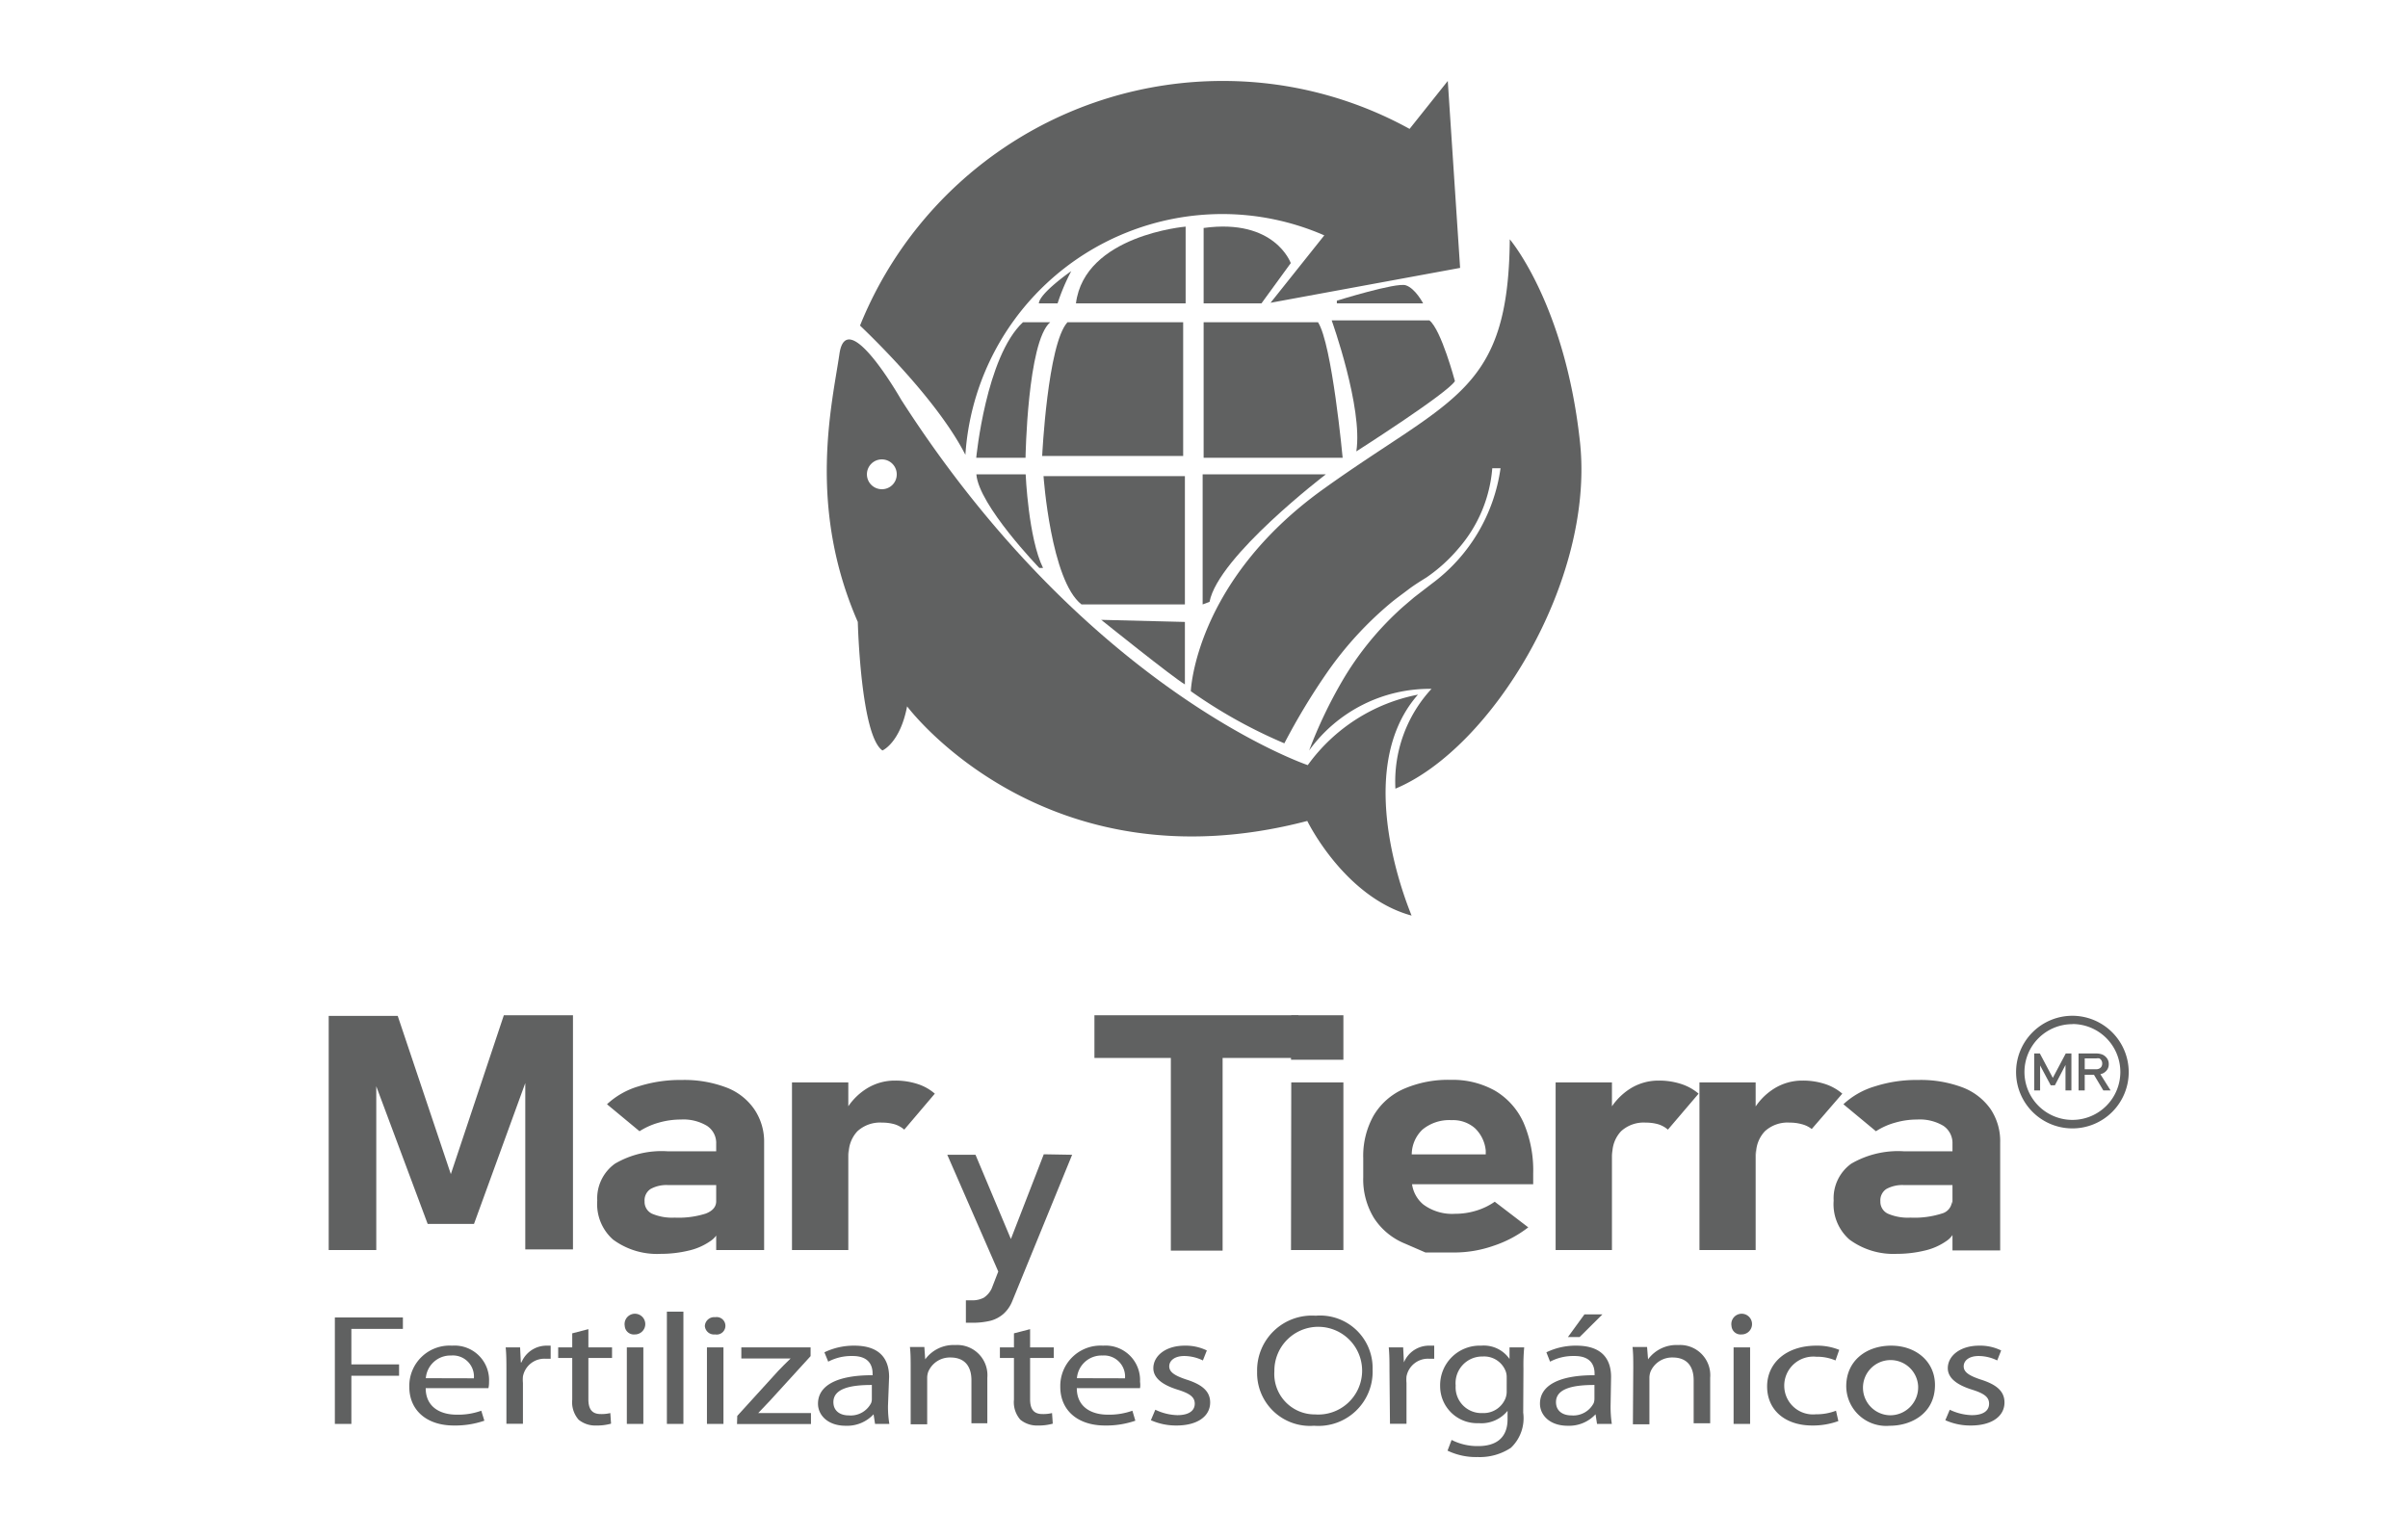
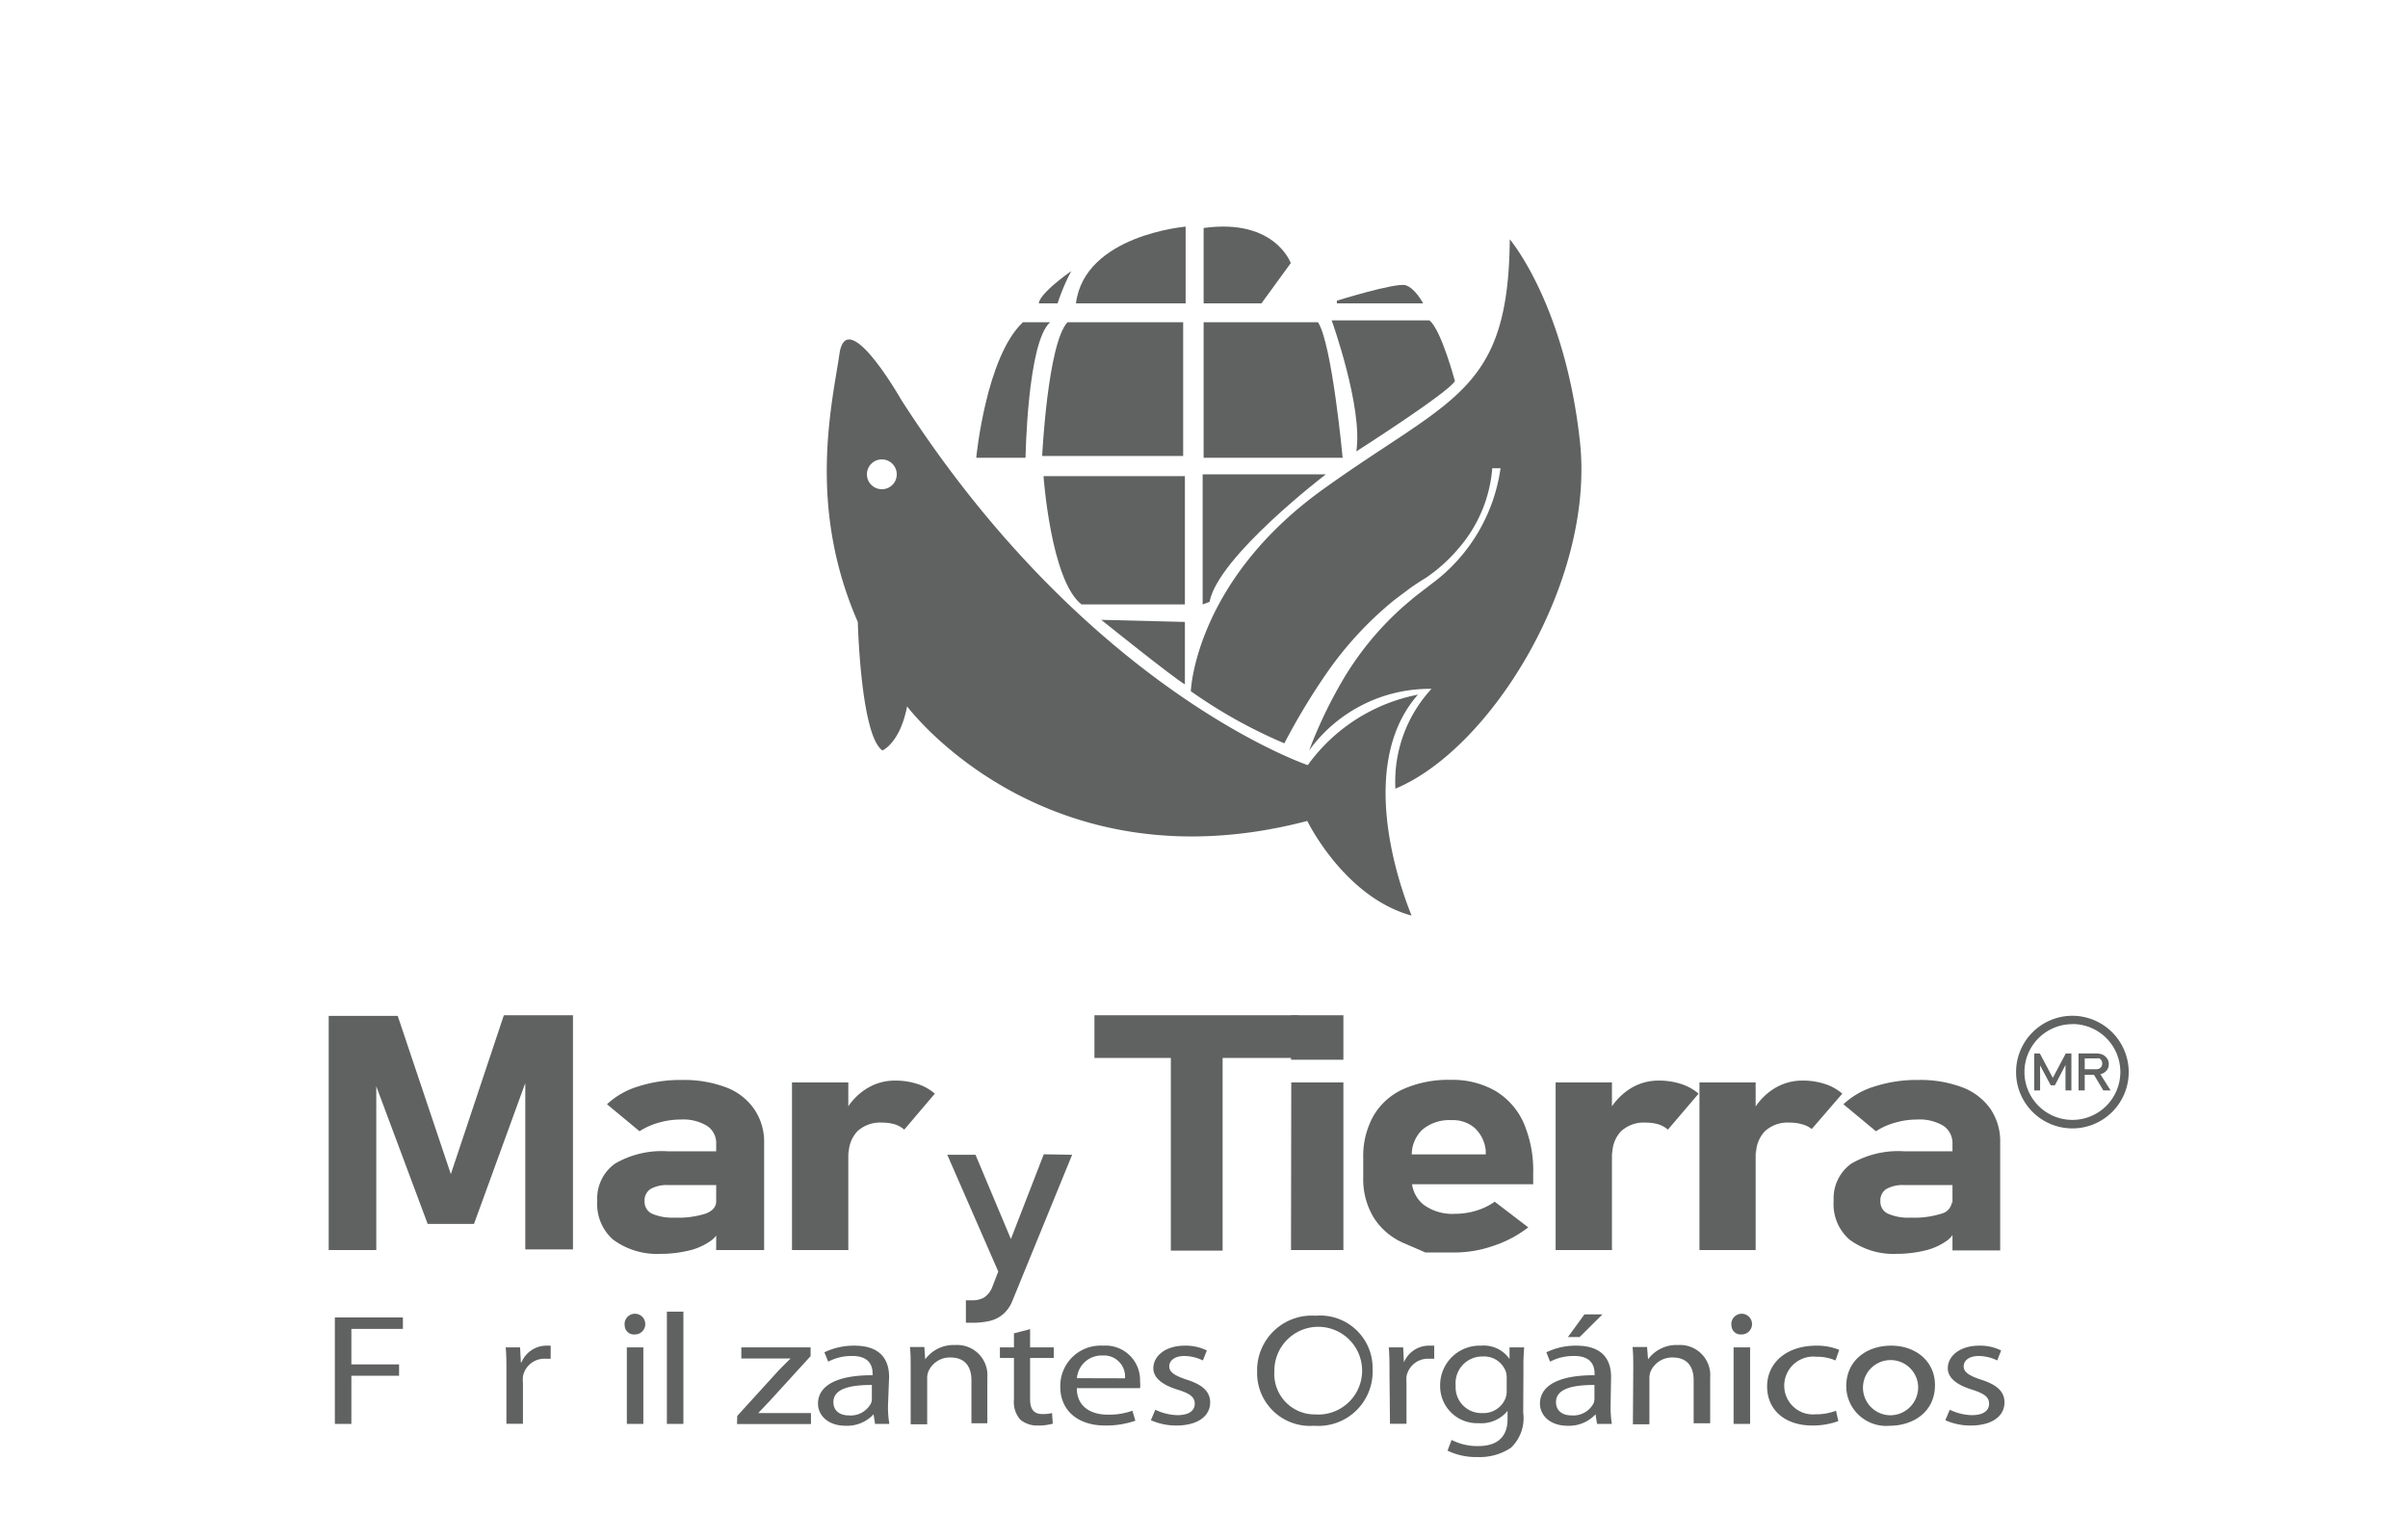
<svg xmlns="http://www.w3.org/2000/svg" viewBox="0 0 195.38 124.8">
  <defs>
    <style>.cls-1{fill:#606161;}</style>
  </defs>
  <title>LOGOS MAXIM GRIS</title>
  <g id="Layer_2" data-name="Layer 2">
    <path class="cls-1" d="M115.05,56.37a14.4,14.4,0,0,0-8.94,5.72s-17.82-6-33-29.67c0,0-4.41-7.75-5-3.7s-2.63,12.34,1.49,21.75c0,0,.23,9.23,2,10.43,0,0,1.43-.6,2-3.58,0,0,11.08,14.9,32.47,9.3,0,0,3,6.19,8.46,7.68C114.57,74.3,109.44,62.74,115.05,56.37ZM71.56,39.7a1.21,1.21,0,1,1,1.2-1.21A1.2,1.2,0,0,1,71.56,39.7Z" />
    <path class="cls-1" d="M128.2,35.91c-1.2-11.23-5.7-16.49-5.7-16.49-.11,12.48-4.72,12.8-15.14,20.28S96.62,56.09,96.62,56.09a40.41,40.41,0,0,0,7.59,4.23,53.46,53.46,0,0,1,3.56-5.88,28.68,28.68,0,0,1,5-5.45c.47-.4,1-.77,1.47-1.13s1-.69,1.5-1a13.09,13.09,0,0,0,2.64-2.4A11.27,11.27,0,0,0,121.08,38l.67,0a14.08,14.08,0,0,1-5.58,9.37l-1.44,1.11c-.45.39-.92.77-1.35,1.18a24.84,24.84,0,0,0-4.45,5.56,37.47,37.47,0,0,0-2.71,5.68,12.07,12.07,0,0,1,9.93-5A11.08,11.08,0,0,0,113.22,64C121,60.76,129.39,47.14,128.2,35.91Z" />
-     <path class="cls-1" d="M118.47,21.74l-1-15.17-3.1,3.89A31.33,31.33,0,0,0,99.16,6.57,31.72,31.72,0,0,0,69.78,26.42c1.48,1.41,6.41,6.28,8.55,10.49A20.9,20.9,0,0,1,99.16,17.37a20.68,20.68,0,0,1,8.29,1.73l-4.36,5.47Z" />
    <path class="cls-1" d="M89.35,50.3S95.2,55,96.14,55.54V50.47Z" />
    <path class="cls-1" d="M87.75,49.05h8.39V38.64H84.67S85.26,47.11,87.75,49.05Z" />
    <path class="cls-1" d="M97.58,49.05V38.49h10s-8.75,6.67-9.44,10.35Z" />
-     <path class="cls-1" d="M79.22,38.49h4s.22,5.19,1.41,7.6h-.3S79.41,41,79.22,38.49Z" />
    <path class="cls-1" d="M83,26.15h2.21c-1.85,1.58-2,11-2,11h-4S80,28.94,83,26.15Z" />
    <path class="cls-1" d="M84.29,24.62h1.52A16.5,16.5,0,0,1,86.92,22S84.34,23.79,84.29,24.62Z" />
    <path class="cls-1" d="M87.3,24.62h8.9V18.39S88,19.08,87.3,24.62Z" />
    <path class="cls-1" d="M97.66,18.5v6.12h4.69l2.38-3.27S103.45,17.7,97.66,18.5Z" />
    <path class="cls-1" d="M86.61,26.15H96V37H84.56S85,27.92,86.61,26.15Z" />
    <path class="cls-1" d="M97.66,26.15v11h11.28s-.86-9.25-2-11Z" />
    <path class="cls-1" d="M108.05,26s2.55,7.09,2,10.63c0,0,7.37-4.7,8-5.7,0,0-1.11-4.18-2.07-4.93Z" />
    <path class="cls-1" d="M108.47,24.62h7s-.63-1.22-1.41-1.47-5.59,1.25-5.59,1.25Z" />
    <path class="cls-1" d="M40.88,82.39h5.61v19H42.62V86.65l.15.83L38.46,99.32H34.7L30.38,87.75l.15-1.1v14.79H26.67v-19h5.6l4.31,12.84Z" />
    <path class="cls-1" d="M49.74,100.59a3.84,3.84,0,0,1-1.28-3.16,3.46,3.46,0,0,1,1.44-3,7.51,7.51,0,0,1,4.31-1h4l.21,2.74H54.22a2.65,2.65,0,0,0-1.44.32,1.1,1.1,0,0,0-.48,1,1.06,1.06,0,0,0,.6,1,4.16,4.16,0,0,0,1.84.32,7.27,7.27,0,0,0,2.53-.33q.84-.33.84-1l.32,2a1.78,1.78,0,0,1-.8,1.24,5,5,0,0,1-1.77.77,9.61,9.61,0,0,1-2.24.26A6,6,0,0,1,49.74,100.59Zm8.37-7.77a1.66,1.66,0,0,0-.75-1.46,3.72,3.72,0,0,0-2.11-.51,6.45,6.45,0,0,0-1.79.25,5.77,5.77,0,0,0-1.57.7l-2.64-2.19a6.42,6.42,0,0,1,2.55-1.45,11.15,11.15,0,0,1,3.51-.52,9.62,9.62,0,0,1,3.6.6A4.83,4.83,0,0,1,61.19,90,4.67,4.67,0,0,1,62,92.7v8.74H58.11Z" />
    <path class="cls-1" d="M64.26,87.84h4.57v13.6H64.26Zm8.31,3.39a3.65,3.65,0,0,0-1-.13,2.71,2.71,0,0,0-2,.7,2.63,2.63,0,0,0-.7,2l-.33-3.54a5,5,0,0,1,1.73-1.89,4.29,4.29,0,0,1,2.34-.68,5.75,5.75,0,0,1,1.82.27,4,4,0,0,1,1.42.79l-2.48,2.92A2.18,2.18,0,0,0,72.57,91.23Z" />
    <path class="cls-1" d="M27.17,106.91h5.52v.93H28.51v2.88h3.87v.92H28.51v3.91H27.17Z" />
-     <path class="cls-1" d="M34.54,112.65c0,1.52,1.17,2.15,2.51,2.15a5.52,5.52,0,0,0,2-.32l.25.81a7.28,7.28,0,0,1-2.47.39c-2.25,0-3.62-1.27-3.62-3.13a3.27,3.27,0,0,1,3.47-3.35,2.8,2.8,0,0,1,3,2.93,2.21,2.21,0,0,1-.05.52Zm3.91-.8A1.71,1.71,0,0,0,36.6,110a2,2,0,0,0-2.05,1.84Z" />
    <path class="cls-1" d="M41.09,111.28c0-.73,0-1.36-.06-1.94H42.2l.06,1.22h.05a2.2,2.2,0,0,1,2-1.36c.14,0,.25,0,.37,0v1.06l-.46,0a1.77,1.77,0,0,0-1.79,1.44,2.87,2.87,0,0,0,0,.52v3.32H41.09Z" />
-     <path class="cls-1" d="M47.74,107.86v1.48h1.92v.86H47.74v3.34c0,.77.26,1.21,1,1.21a3,3,0,0,0,.78-.08l.06.86a4.2,4.2,0,0,1-1.19.15,2.13,2.13,0,0,1-1.44-.47,2.15,2.15,0,0,1-.52-1.63V110.2H45.29v-.86h1.14V108.2Z" />
    <path class="cls-1" d="M51.5,108.29a.74.74,0,0,1-.81-.69.84.84,0,1,1,.82.69Zm-.64,7.26v-6.21H52.2v6.21Z" />
    <path class="cls-1" d="M54.11,106.44h1.34v9.11H54.11Z" />
-     <path class="cls-1" d="M58,108.29a.74.74,0,0,1-.81-.69.76.76,0,0,1,.84-.71.71.71,0,1,1,0,1.4Zm-.64,7.26v-6.21h1.34v6.21Z" />
    <path class="cls-1" d="M59.82,114.9l3.33-3.66c.33-.34.62-.64,1-1v0h-4v-.9h5.62v.71l-3.3,3.62c-.31.33-.61.65-.95,1v0H65.8v.89h-6Z" />
    <path class="cls-1" d="M72.05,114.07a8.34,8.34,0,0,0,.11,1.48H71l-.12-.78h0a2.92,2.92,0,0,1-2.26.93c-1.49,0-2.25-.89-2.25-1.79,0-1.5,1.59-2.32,4.43-2.31v-.13c0-.51-.17-1.45-1.67-1.43a4,4,0,0,0-1.93.46l-.31-.76a5.49,5.49,0,0,1,2.43-.54c2.27,0,2.82,1.3,2.82,2.54Zm-1.31-1.68c-1.46,0-3.12.19-3.12,1.39,0,.75.58,1.08,1.25,1.08a1.86,1.86,0,0,0,1.81-1,.88.88,0,0,0,.06-.36Z" />
    <path class="cls-1" d="M73.89,111c0-.66,0-1.17-.06-1.69H75l.07,1h0a2.85,2.85,0,0,1,2.44-1.16,2.45,2.45,0,0,1,2.6,2.65v3.7H78.82V112c0-1-.44-1.84-1.71-1.84a1.9,1.9,0,0,0-1.79,1.15,1.47,1.47,0,0,0-.09.53v3.74H73.89Z" />
    <path class="cls-1" d="M83.58,107.86v1.48H85.5v.86H83.58v3.34c0,.77.26,1.21,1,1.21a3,3,0,0,0,.78-.08l.06.86a4.2,4.2,0,0,1-1.19.15,2.13,2.13,0,0,1-1.44-.47,2.15,2.15,0,0,1-.52-1.63V110.2H81.13v-.86h1.14V108.2Z" />
    <path class="cls-1" d="M87.37,112.65c0,1.52,1.17,2.15,2.51,2.15a5.58,5.58,0,0,0,2-.32l.24.81a7.21,7.21,0,0,1-2.46.39c-2.26,0-3.63-1.27-3.63-3.13a3.27,3.27,0,0,1,3.47-3.35,2.8,2.8,0,0,1,3,2.93,1.78,1.78,0,0,1,0,.52Zm3.91-.8A1.71,1.71,0,0,0,89.44,110a2,2,0,0,0-2.06,1.84Z" />
    <path class="cls-1" d="M93.74,114.4a4.39,4.39,0,0,0,1.78.44c1,0,1.42-.4,1.42-.93s-.38-.82-1.36-1.13c-1.34-.41-2-1-2-1.75,0-1,1-1.83,2.54-1.83a3.91,3.91,0,0,1,1.8.39l-.32.81a3.49,3.49,0,0,0-1.51-.36c-.79,0-1.22.38-1.22.84s.43.75,1.39,1.07c1.26.4,1.93.94,1.93,1.86,0,1.1-1,1.87-2.74,1.87a5,5,0,0,1-2.07-.43Z" />
    <path class="cls-1" d="M106.61,115.7a4.29,4.29,0,0,1-4.61-4.39,4.44,4.44,0,0,1,4.75-4.54,4.26,4.26,0,0,1,4.62,4.37,4.4,4.4,0,0,1-4.74,4.56Zm.08-.92a3.56,3.56,0,1,0-3.29-3.5,3.28,3.28,0,0,0,3.29,3.5Z" />
    <path class="cls-1" d="M112.74,111.28c0-.73,0-1.36-.06-1.94h1.17l.06,1.22h0A2.2,2.2,0,0,1,116,109.2c.14,0,.25,0,.37,0v1.06l-.46,0a1.77,1.77,0,0,0-1.79,1.44,2.87,2.87,0,0,0,0,.52v3.32h-1.34Z" />
    <path class="cls-1" d="M123.59,114.64a3.31,3.31,0,0,1-1,2.85,4.58,4.58,0,0,1-2.69.75,5.35,5.35,0,0,1-2.45-.52l.33-.87a4.59,4.59,0,0,0,2.16.5c1.37,0,2.38-.6,2.38-2.18v-.68h0a2.74,2.74,0,0,1-2.34,1,3,3,0,0,1-3.13-3,3.21,3.21,0,0,1,3.33-3.29,2.54,2.54,0,0,1,2.3,1.08h0l0-.94h1.19a15.56,15.56,0,0,0-.06,1.7Zm-1.34-2.86a1.38,1.38,0,0,0-.08-.5,1.87,1.87,0,0,0-1.87-1.2,2.16,2.16,0,0,0-2.19,2.36,2.09,2.09,0,0,0,2.18,2.23,1.91,1.91,0,0,0,1.85-1.17,1.52,1.52,0,0,0,.11-.6Z" />
    <path class="cls-1" d="M130.68,114.07a9.48,9.48,0,0,0,.1,1.48h-1.2l-.12-.78h0a2.93,2.93,0,0,1-2.26.93c-1.49,0-2.25-.89-2.25-1.79,0-1.5,1.58-2.32,4.43-2.31v-.13c0-.51-.17-1.45-1.67-1.43a4,4,0,0,0-1.94.46l-.3-.76a5.45,5.45,0,0,1,2.43-.54c2.27,0,2.82,1.3,2.82,2.54Zm-1.31-1.68c-1.46,0-3.12.19-3.12,1.39,0,.75.58,1.08,1.25,1.08a1.86,1.86,0,0,0,1.81-1,1.09,1.09,0,0,0,.06-.36Zm.65-5.73-1.85,1.84h-.95l1.34-1.84Z" />
    <path class="cls-1" d="M132.52,111c0-.66,0-1.17-.06-1.69h1.18l.08,1h0a2.85,2.85,0,0,1,2.44-1.16,2.45,2.45,0,0,1,2.6,2.65v3.7h-1.34V112c0-1-.44-1.84-1.71-1.84a1.9,1.9,0,0,0-1.79,1.15,1.47,1.47,0,0,0-.09.53v3.74h-1.34Z" />
    <path class="cls-1" d="M141.3,108.29a.74.74,0,0,1-.81-.69.84.84,0,1,1,.82.69Zm-.64,7.26v-6.21H142v6.21Z" />
    <path class="cls-1" d="M149.16,115.32a6,6,0,0,1-2.11.36c-2.23,0-3.67-1.27-3.67-3.17s1.55-3.31,4-3.31a4.75,4.75,0,0,1,1.85.34l-.3.86a3.78,3.78,0,0,0-1.55-.3,2.36,2.36,0,0,0-2.61,2.35,2.33,2.33,0,0,0,2.56,2.32,4.46,4.46,0,0,0,1.64-.29Z" />
    <path class="cls-1" d="M153.33,115.7a3.24,3.24,0,0,1-3.53-3.2c0-2.08,1.63-3.3,3.65-3.3s3.55,1.3,3.55,3.19c0,2.3-1.91,3.31-3.66,3.31Zm.06-.85a2.27,2.27,0,0,0,2.24-2.43,2.24,2.24,0,1,0-2.26,2.43Z" />
    <path class="cls-1" d="M158.2,114.4a4.39,4.39,0,0,0,1.78.44c1,0,1.41-.4,1.41-.93s-.38-.82-1.35-1.13c-1.34-.41-2-1-2-1.75,0-1,1-1.83,2.54-1.83a3.86,3.86,0,0,1,1.79.39l-.32.81a3.44,3.44,0,0,0-1.5-.36c-.8,0-1.22.38-1.22.84s.42.75,1.38,1.07c1.27.4,1.93.94,1.93,1.86,0,1.1-1,1.87-2.73,1.87a4.93,4.93,0,0,1-2.07-.43Z" />
    <path class="cls-1" d="M76.86,93.71h2.29l3.52,8.38-1.25,2.06Zm10.13,0-4.87,11.91a2.76,2.76,0,0,1-.7,1,2.63,2.63,0,0,1-1.06.56,6.17,6.17,0,0,1-1.54.16h-.45v-1.82h.45a2,2,0,0,0,1-.21,1.83,1.83,0,0,0,.64-.74l4.23-10.9Z" />
    <path class="cls-1" d="M88.8,82.39h16.55v3.46H88.8ZM95,84H99.2v17.49H95Z" />
    <path class="cls-1" d="M104.77,82.39H109V86h-4.25Zm0,5.45H109v13.6h-4.25Z" />
    <path class="cls-1" d="M115.66,101.64l-1.66-.72a5.43,5.43,0,0,1-2.52-2.08,6,6,0,0,1-.87-3.3V94a6.7,6.7,0,0,1,.83-3.45,5.34,5.34,0,0,1,2.42-2.17,9,9,0,0,1,3.85-.75,7,7,0,0,1,3.61.89,5.76,5.76,0,0,1,2.3,2.59,9.77,9.77,0,0,1,.78,4.1v.89h-11V93.68h7.15l0-.31a2.89,2.89,0,0,0-.88-1.82,2.69,2.69,0,0,0-1.88-.65,3.41,3.41,0,0,0-2.39.78,2.82,2.82,0,0,0-.85,2.19v1.72a2.61,2.61,0,0,0,.93,2.15,3.93,3.93,0,0,0,2.58.76,5.83,5.83,0,0,0,1.7-.25,5.34,5.34,0,0,0,1.52-.73L124,99.6a9.48,9.48,0,0,1-2.83,1.5,9.64,9.64,0,0,1-3.17.54Z" />
    <path class="cls-1" d="M126.22,87.84h4.57v13.6h-4.57Zm8.31,3.39a3.65,3.65,0,0,0-1-.13,2.71,2.71,0,0,0-2,.7,2.63,2.63,0,0,0-.7,2l-.33-3.54a5.11,5.11,0,0,1,1.73-1.89,4.29,4.29,0,0,1,2.34-.68,5.75,5.75,0,0,1,1.82.27,4.15,4.15,0,0,1,1.43.79l-2.49,2.92A2.18,2.18,0,0,0,134.53,91.23Z" />
    <path class="cls-1" d="M137.89,87.84h4.56v13.6h-4.56Zm8.31,3.39a3.65,3.65,0,0,0-1-.13,2.71,2.71,0,0,0-2,.7,2.64,2.64,0,0,0-.71,2l-.32-3.54a5,5,0,0,1,1.73-1.89,4.29,4.29,0,0,1,2.34-.68,5.75,5.75,0,0,1,1.82.27,4.1,4.1,0,0,1,1.42.79L147,91.62A2.18,2.18,0,0,0,146.2,91.23Z" />
    <path class="cls-1" d="M150.06,100.59a3.81,3.81,0,0,1-1.28-3.16,3.45,3.45,0,0,1,1.43-3,7.56,7.56,0,0,1,4.31-1h4l.22,2.74h-4.24a2.69,2.69,0,0,0-1.45.32,1.1,1.1,0,0,0-.48,1,1.06,1.06,0,0,0,.61,1,4.08,4.08,0,0,0,1.83.32,7.29,7.29,0,0,0,2.54-.33,1.1,1.1,0,0,0,.83-1l.33,2a1.78,1.78,0,0,1-.8,1.24,5,5,0,0,1-1.77.77,9.63,9.63,0,0,1-2.25.26A6,6,0,0,1,150.06,100.59Zm8.36-7.77a1.68,1.68,0,0,0-.74-1.46,3.73,3.73,0,0,0-2.12-.51,6.38,6.38,0,0,0-1.78.25,5.63,5.63,0,0,0-1.57.7l-2.64-2.19a6.42,6.42,0,0,1,2.55-1.45,11.06,11.06,0,0,1,3.51-.52,9.65,9.65,0,0,1,3.6.6A4.93,4.93,0,0,1,161.51,90a4.67,4.67,0,0,1,.78,2.73v8.74h-3.87Z" />
    <polygon class="cls-1" points="166.56 87.47 165.51 85.49 165.05 85.49 165.05 88.49 165.53 88.49 165.53 86.46 166.39 88.07 166.73 88.07 167.59 86.42 167.59 88.49 168.07 88.49 168.07 85.49 167.61 85.49 166.56 87.47" />
    <path class="cls-1" d="M170.66,88.49h.59l-.83-1.32a1.06,1.06,0,0,0,.19-.06.88.88,0,0,0,.36-.3.78.78,0,0,0,.13-.46.77.77,0,0,0-.13-.45.92.92,0,0,0-.36-.31,1.33,1.33,0,0,0-.54-.1h-1.42v3h.5V87.22h.75Zm-1.51-2.6h.94a.66.66,0,0,1,.25,0,.46.46,0,0,1,.17.17.48.48,0,0,1,.06.24.49.49,0,0,1-.06.25.44.44,0,0,1-.17.16.54.54,0,0,1-.25.06h-.94Z" />
    <path class="cls-1" d="M168.15,83.1A3.89,3.89,0,1,1,164.26,87a3.89,3.89,0,0,1,3.89-3.89m0-.68A4.57,4.57,0,1,0,172.72,87a4.58,4.58,0,0,0-4.57-4.57Z" />
  </g>
</svg>